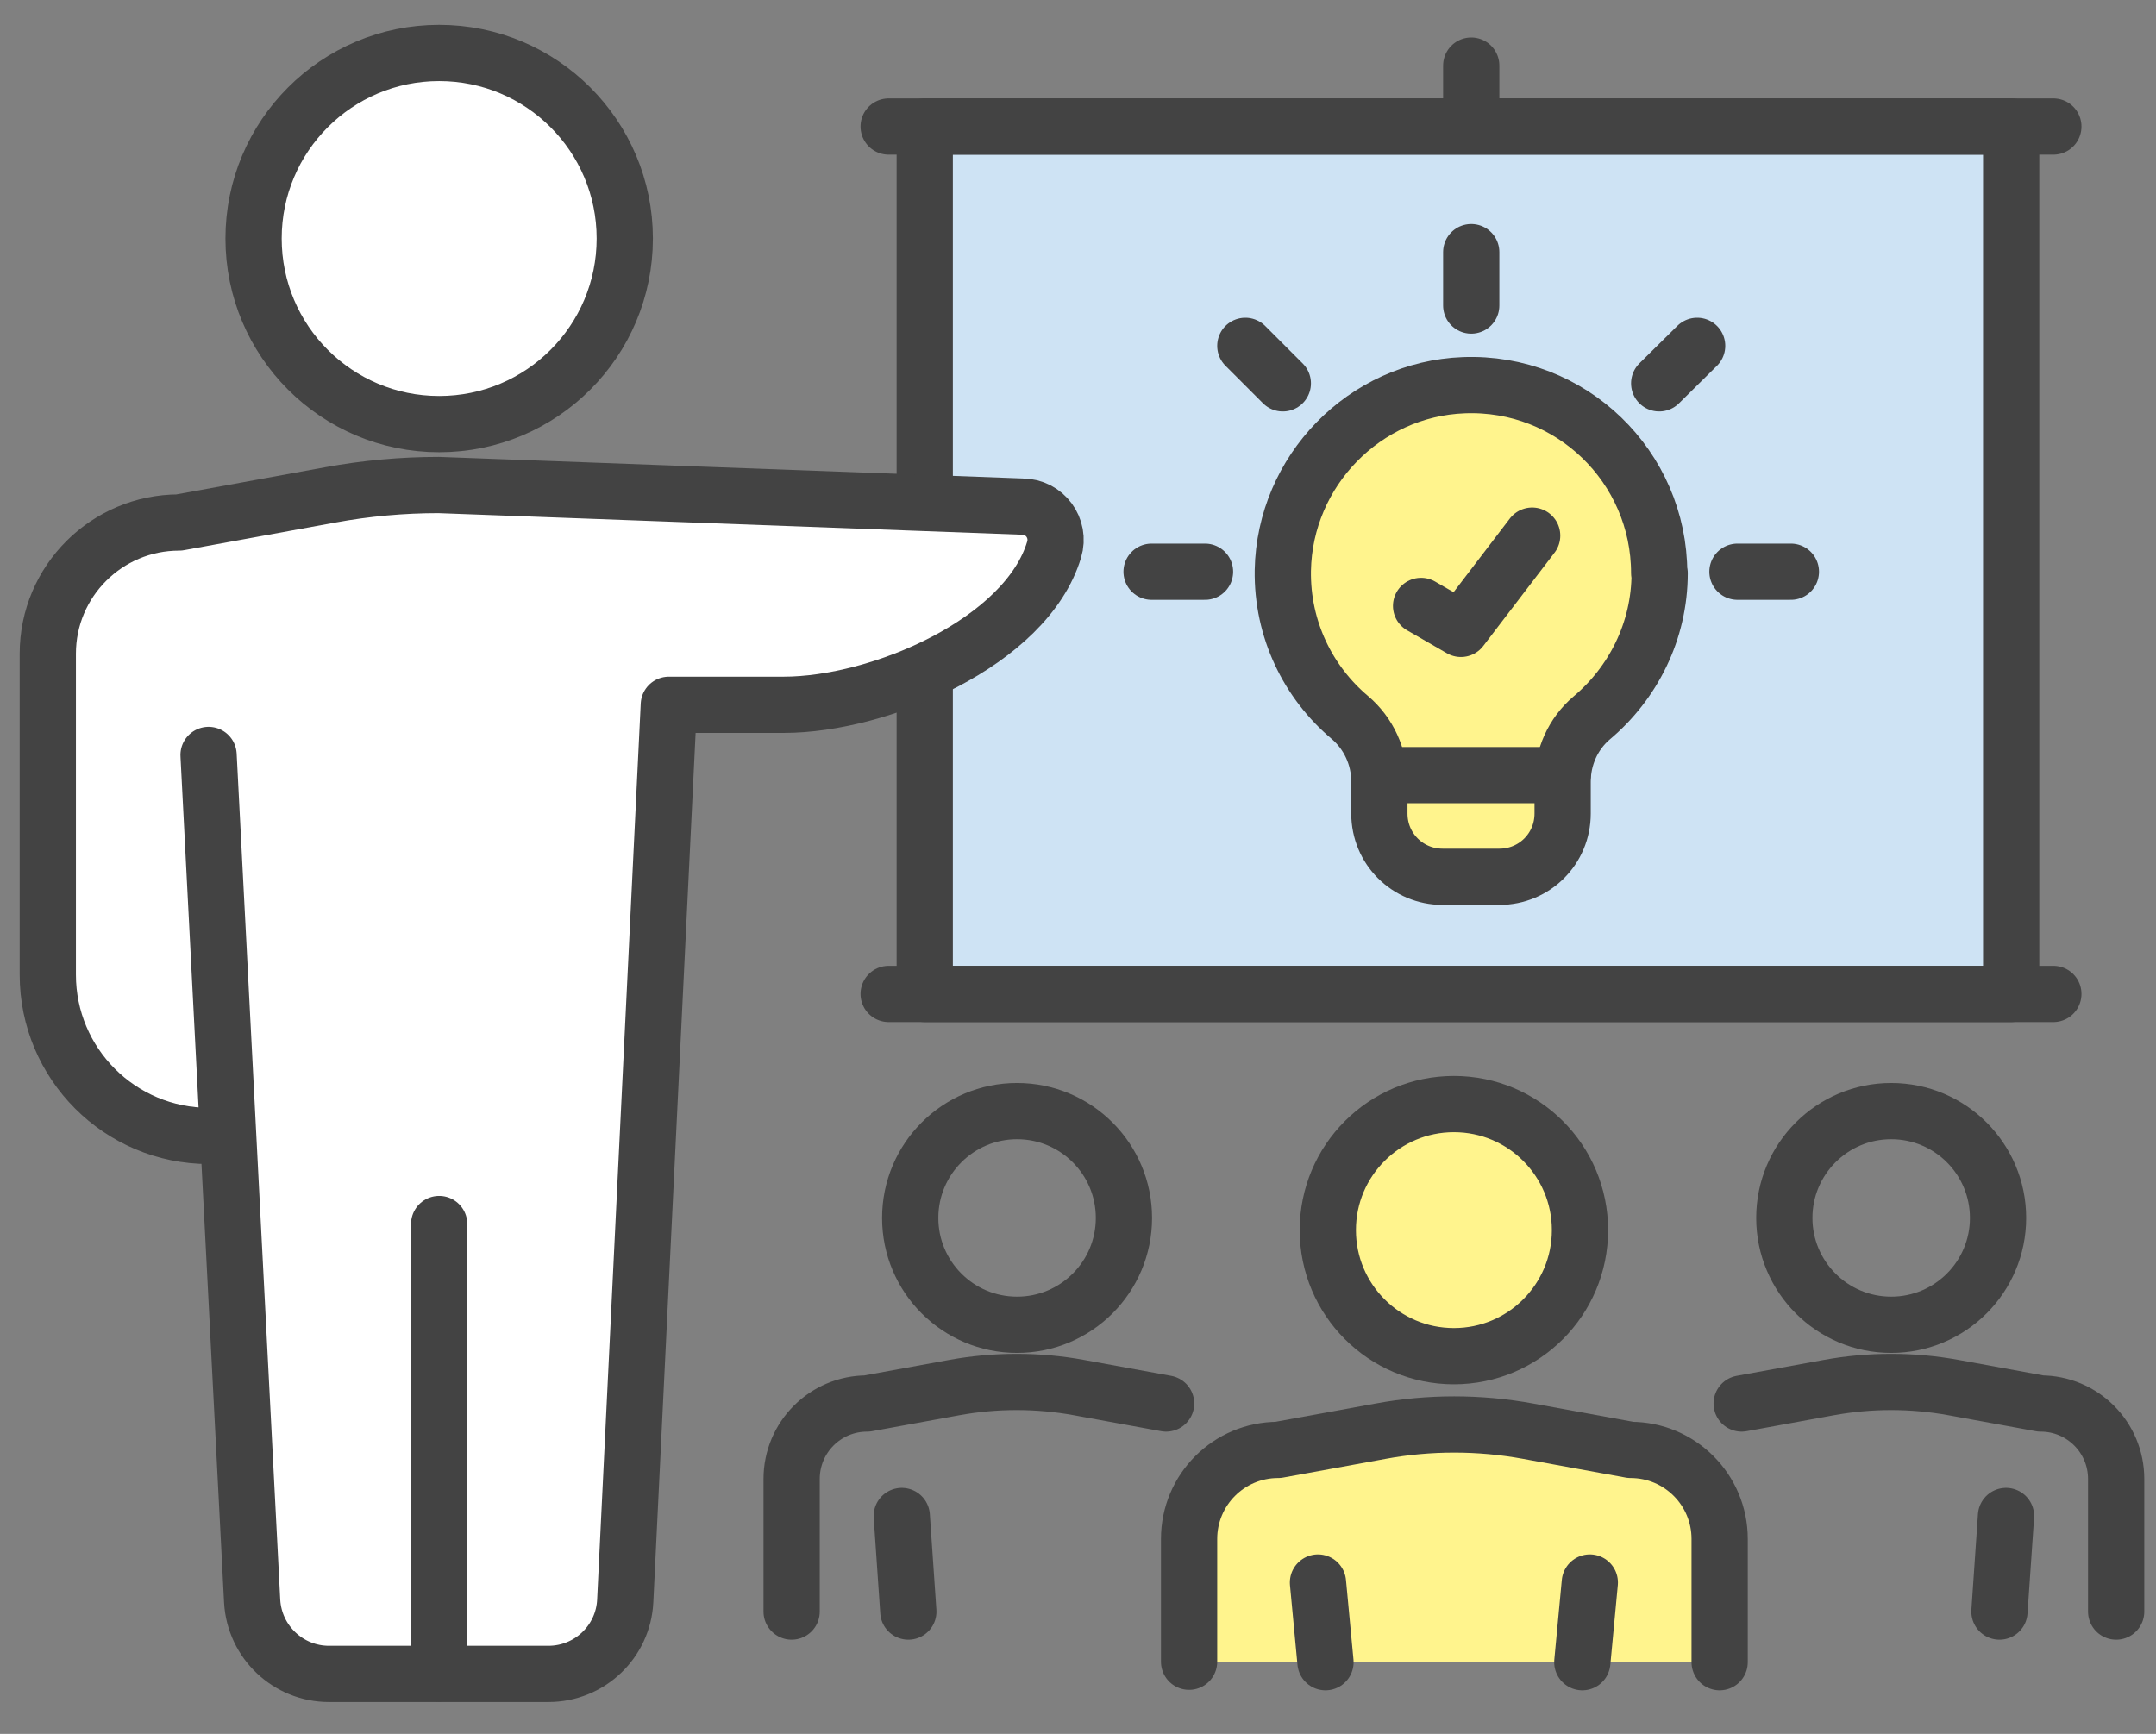
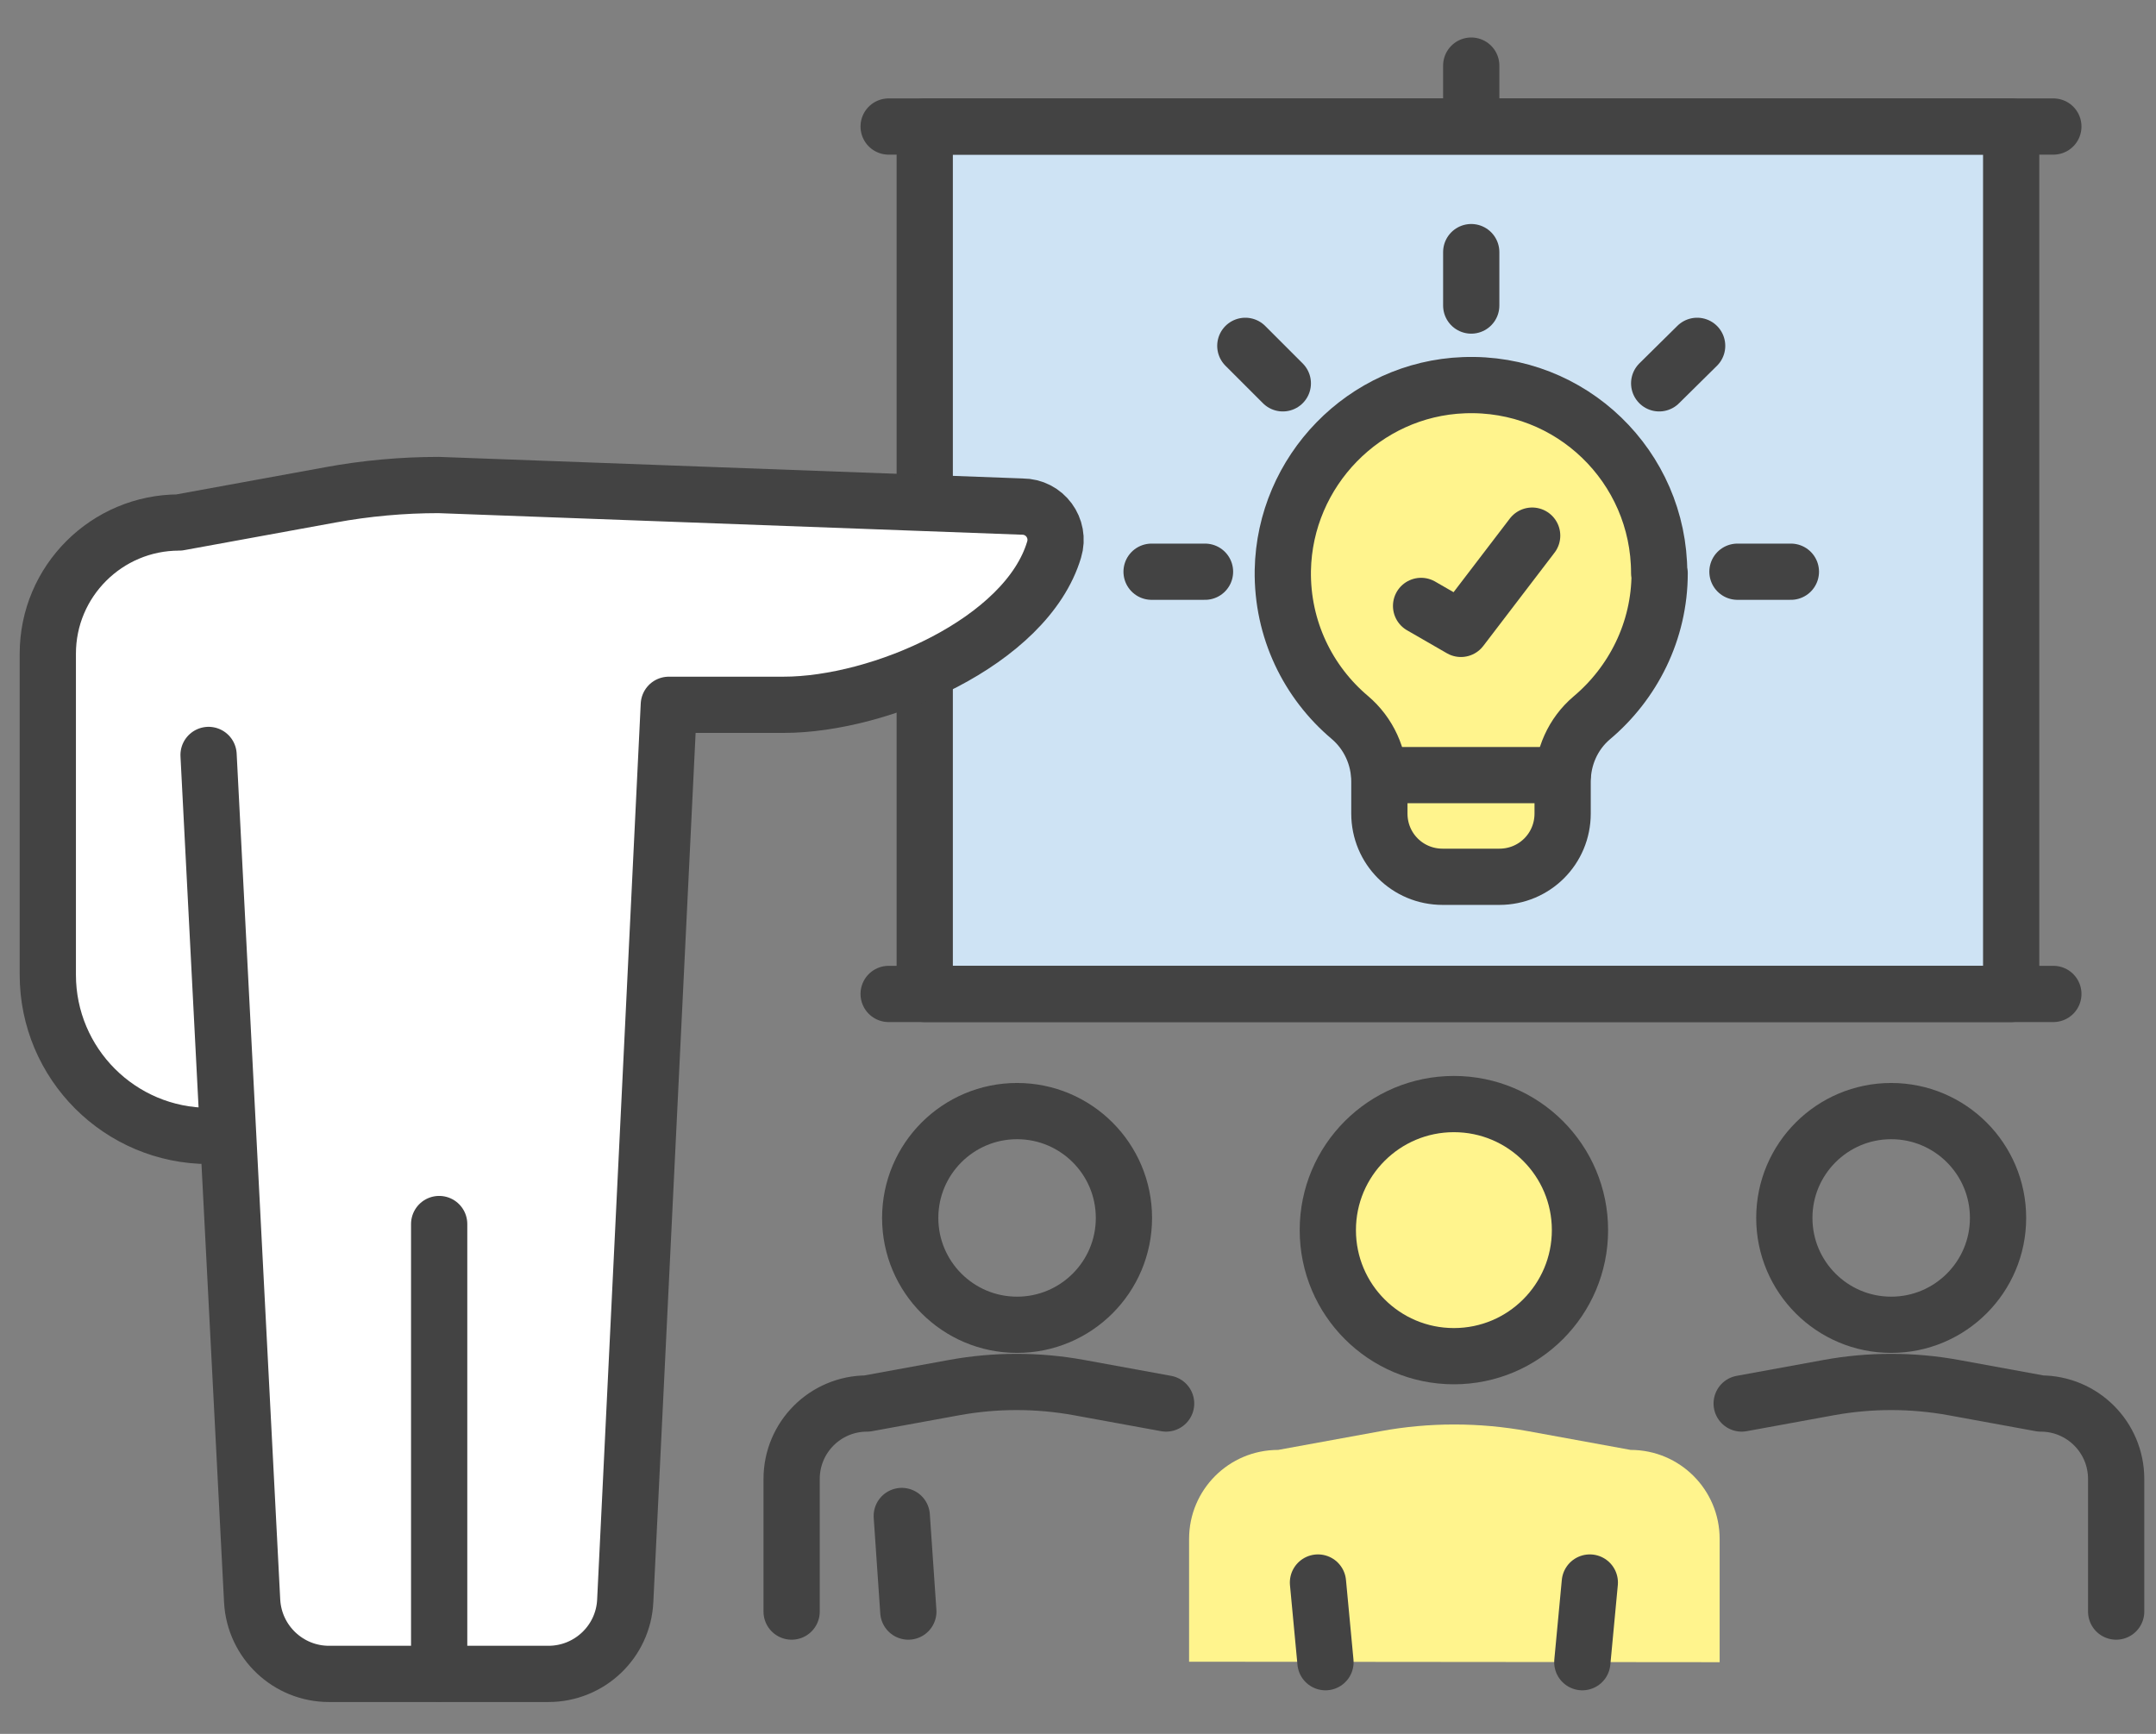
<svg xmlns="http://www.w3.org/2000/svg" width="46" height="37" viewBox="0 0 46 37" fill="none">
  <rect x="0" y="0" width="46" height="37" fill="#808080" stroke="none" />
  <path d="M36.69 35.47V32.84C36.69 31.79 35.84 30.94 34.79 30.94L32.6 30.54C31.56 30.35 30.49 30.35 29.46 30.54L27.27 30.94C26.22 30.94 25.37 31.79 25.37 32.84V35.46" fill="#FFF48D" />
-   <path d="M36.69 35.47V32.84C36.69 31.79 35.84 30.94 34.79 30.94L32.6 30.54C31.56 30.35 30.49 30.35 29.46 30.54L27.27 30.94C26.22 30.94 25.37 31.79 25.37 32.84V35.46" stroke="#434343" stroke-width="1.2" stroke-linecap="round" stroke-linejoin="round" />
  <path d="M31.02 28.94C32.506 28.94 33.71 27.736 33.71 26.25C33.71 24.764 32.506 23.56 31.02 23.56C29.534 23.56 28.33 24.764 28.33 26.25C28.33 27.736 29.534 28.94 31.02 28.94Z" fill="#FFF48D" stroke="#434343" stroke-width="1.2" stroke-linecap="round" stroke-linejoin="round" />
  <path d="M33.76 35.47L33.92 33.77" stroke="#434343" stroke-width="1.2" stroke-linecap="round" stroke-linejoin="round" />
  <path d="M28.12 33.77L28.28 35.47" stroke="#434343" stroke-width="1.2" stroke-linecap="round" stroke-linejoin="round" />
-   <path d="M42.8 32.35L42.66 34.39" stroke="#434343" stroke-width="1.2" stroke-linecap="round" stroke-linejoin="round" />
  <path d="M37.16 29.95L39.02 29.61C39.9 29.45 40.8 29.45 41.68 29.61L43.54 29.95C44.43 29.95 45.15 30.67 45.15 31.56V34.39" stroke="#434343" stroke-width="1.2" stroke-linecap="round" stroke-linejoin="round" />
  <path d="M40.35 28.27C41.609 28.27 42.63 27.249 42.63 25.99C42.63 24.731 41.609 23.71 40.35 23.71C39.091 23.71 38.07 24.731 38.07 25.99C38.07 27.249 39.091 28.27 40.35 28.27Z" stroke="#434343" stroke-width="1.2" stroke-linecap="round" stroke-linejoin="round" />
  <path d="M19.24 32.35L19.38 34.39" stroke="#434343" stroke-width="1.2" stroke-linecap="round" stroke-linejoin="round" />
  <path d="M24.88 29.95L23.02 29.61C22.14 29.45 21.24 29.45 20.36 29.61L18.5 29.95C17.61 29.95 16.89 30.67 16.89 31.56V34.39" stroke="#434343" stroke-width="1.2" stroke-linecap="round" stroke-linejoin="round" />
  <path d="M21.7 28.27C22.959 28.27 23.98 27.249 23.98 25.99C23.98 24.731 22.959 23.71 21.7 23.71C20.441 23.71 19.42 24.731 19.42 25.99C19.42 27.249 20.441 28.27 21.7 28.27Z" stroke="#434343" stroke-width="1.2" stroke-linecap="round" stroke-linejoin="round" />
  <path d="M42.91 2.7H19.73V21.21H42.91V2.7Z" fill="#CEE3F4" stroke="#434343" stroke-width="1.2" stroke-linecap="round" stroke-linejoin="round" />
  <path d="M18.96 21.21H43.81" stroke="#434343" stroke-width="1.2" stroke-linecap="round" stroke-linejoin="round" />
  <path d="M18.96 2.7H43.81" stroke="#434343" stroke-width="1.2" stroke-linecap="round" stroke-linejoin="round" />
  <path d="M31.39 1.4V2.62" stroke="#434343" stroke-width="1.2" stroke-linecap="round" stroke-linejoin="round" />
  <path d="M35.4 12.23C35.4 9.96 33.52 8.13 31.23 8.22C29.11 8.3 27.41 10.05 27.37 12.17C27.35 13.43 27.91 14.56 28.8 15.31C29.2 15.65 29.43 16.15 29.43 16.68V17.36C29.43 18.11 30.03 18.71 30.78 18.71H31.99C32.74 18.71 33.34 18.11 33.34 17.36V16.68C33.34 16.16 33.56 15.66 33.96 15.32C34.84 14.58 35.41 13.47 35.41 12.23H35.4Z" fill="#FFF48D" stroke="#434343" stroke-width="1.2" stroke-linecap="round" stroke-linejoin="round" />
  <path d="M32.69 11.43L31.17 13.42L30.32 12.93" stroke="#434343" stroke-width="1.2" stroke-linecap="round" stroke-linejoin="round" />
  <path d="M31.39 6.52V5.38" stroke="#434343" stroke-width="1.2" stroke-linecap="round" stroke-linejoin="round" />
  <path d="M25.71 12.2H24.57" stroke="#434343" stroke-width="1.2" stroke-linecap="round" stroke-linejoin="round" />
  <path d="M27.37 8.18L26.57 7.38" stroke="#434343" stroke-width="1.2" stroke-linecap="round" stroke-linejoin="round" />
  <path d="M37.07 12.2H38.21" stroke="#434343" stroke-width="1.2" stroke-linecap="round" stroke-linejoin="round" />
  <path d="M35.4 8.18L36.21 7.38" stroke="#434343" stroke-width="1.2" stroke-linecap="round" stroke-linejoin="round" />
  <path d="M29.43 16.54H33.34" stroke="#434343" stroke-width="1.2" stroke-linecap="round" stroke-linejoin="round" />
  <path d="M4.46 24.24C2.56 24.24 1.02 22.7 1.02 20.8V13.95C1.02 12.4 2.28 11.15 3.82 11.15L7.05 10.56C7.81 10.42 8.59 10.35 9.36 10.35L21.81 10.81C22.29 10.81 22.63 11.27 22.49 11.73C21.9 13.7 18.77 15.04 16.72 15.04H14.27L13.34 34.16C13.3 35.03 12.58 35.72 11.7 35.72H7.02C6.15 35.72 5.43 35.04 5.38 34.17L4.45 16.11" fill="white" />
  <path d="M4.46 24.24C2.56 24.24 1.02 22.7 1.02 20.8V13.95C1.02 12.4 2.28 11.15 3.82 11.15L7.05 10.56C7.81 10.42 8.59 10.35 9.36 10.35L21.81 10.81C22.29 10.81 22.63 11.27 22.49 11.73C21.9 13.7 18.77 15.04 16.72 15.04H14.27L13.34 34.16C13.3 35.03 12.58 35.72 11.7 35.72H7.02C6.15 35.72 5.43 35.04 5.38 34.17L4.45 16.11" stroke="#434343" stroke-width="1.2" stroke-linecap="round" stroke-linejoin="round" />
-   <path d="M9.37 9.05C11.557 9.05 13.33 7.277 13.33 5.09C13.33 2.903 11.557 1.13 9.37 1.13C7.183 1.13 5.41 2.903 5.41 5.09C5.41 7.277 7.183 9.05 9.37 9.05Z" fill="white" stroke="#434343" stroke-width="1.2" stroke-linecap="round" stroke-linejoin="round" />
  <path d="M9.37 35.71V26.12" stroke="#434343" stroke-width="1.2" stroke-linecap="round" stroke-linejoin="round" />
</svg>